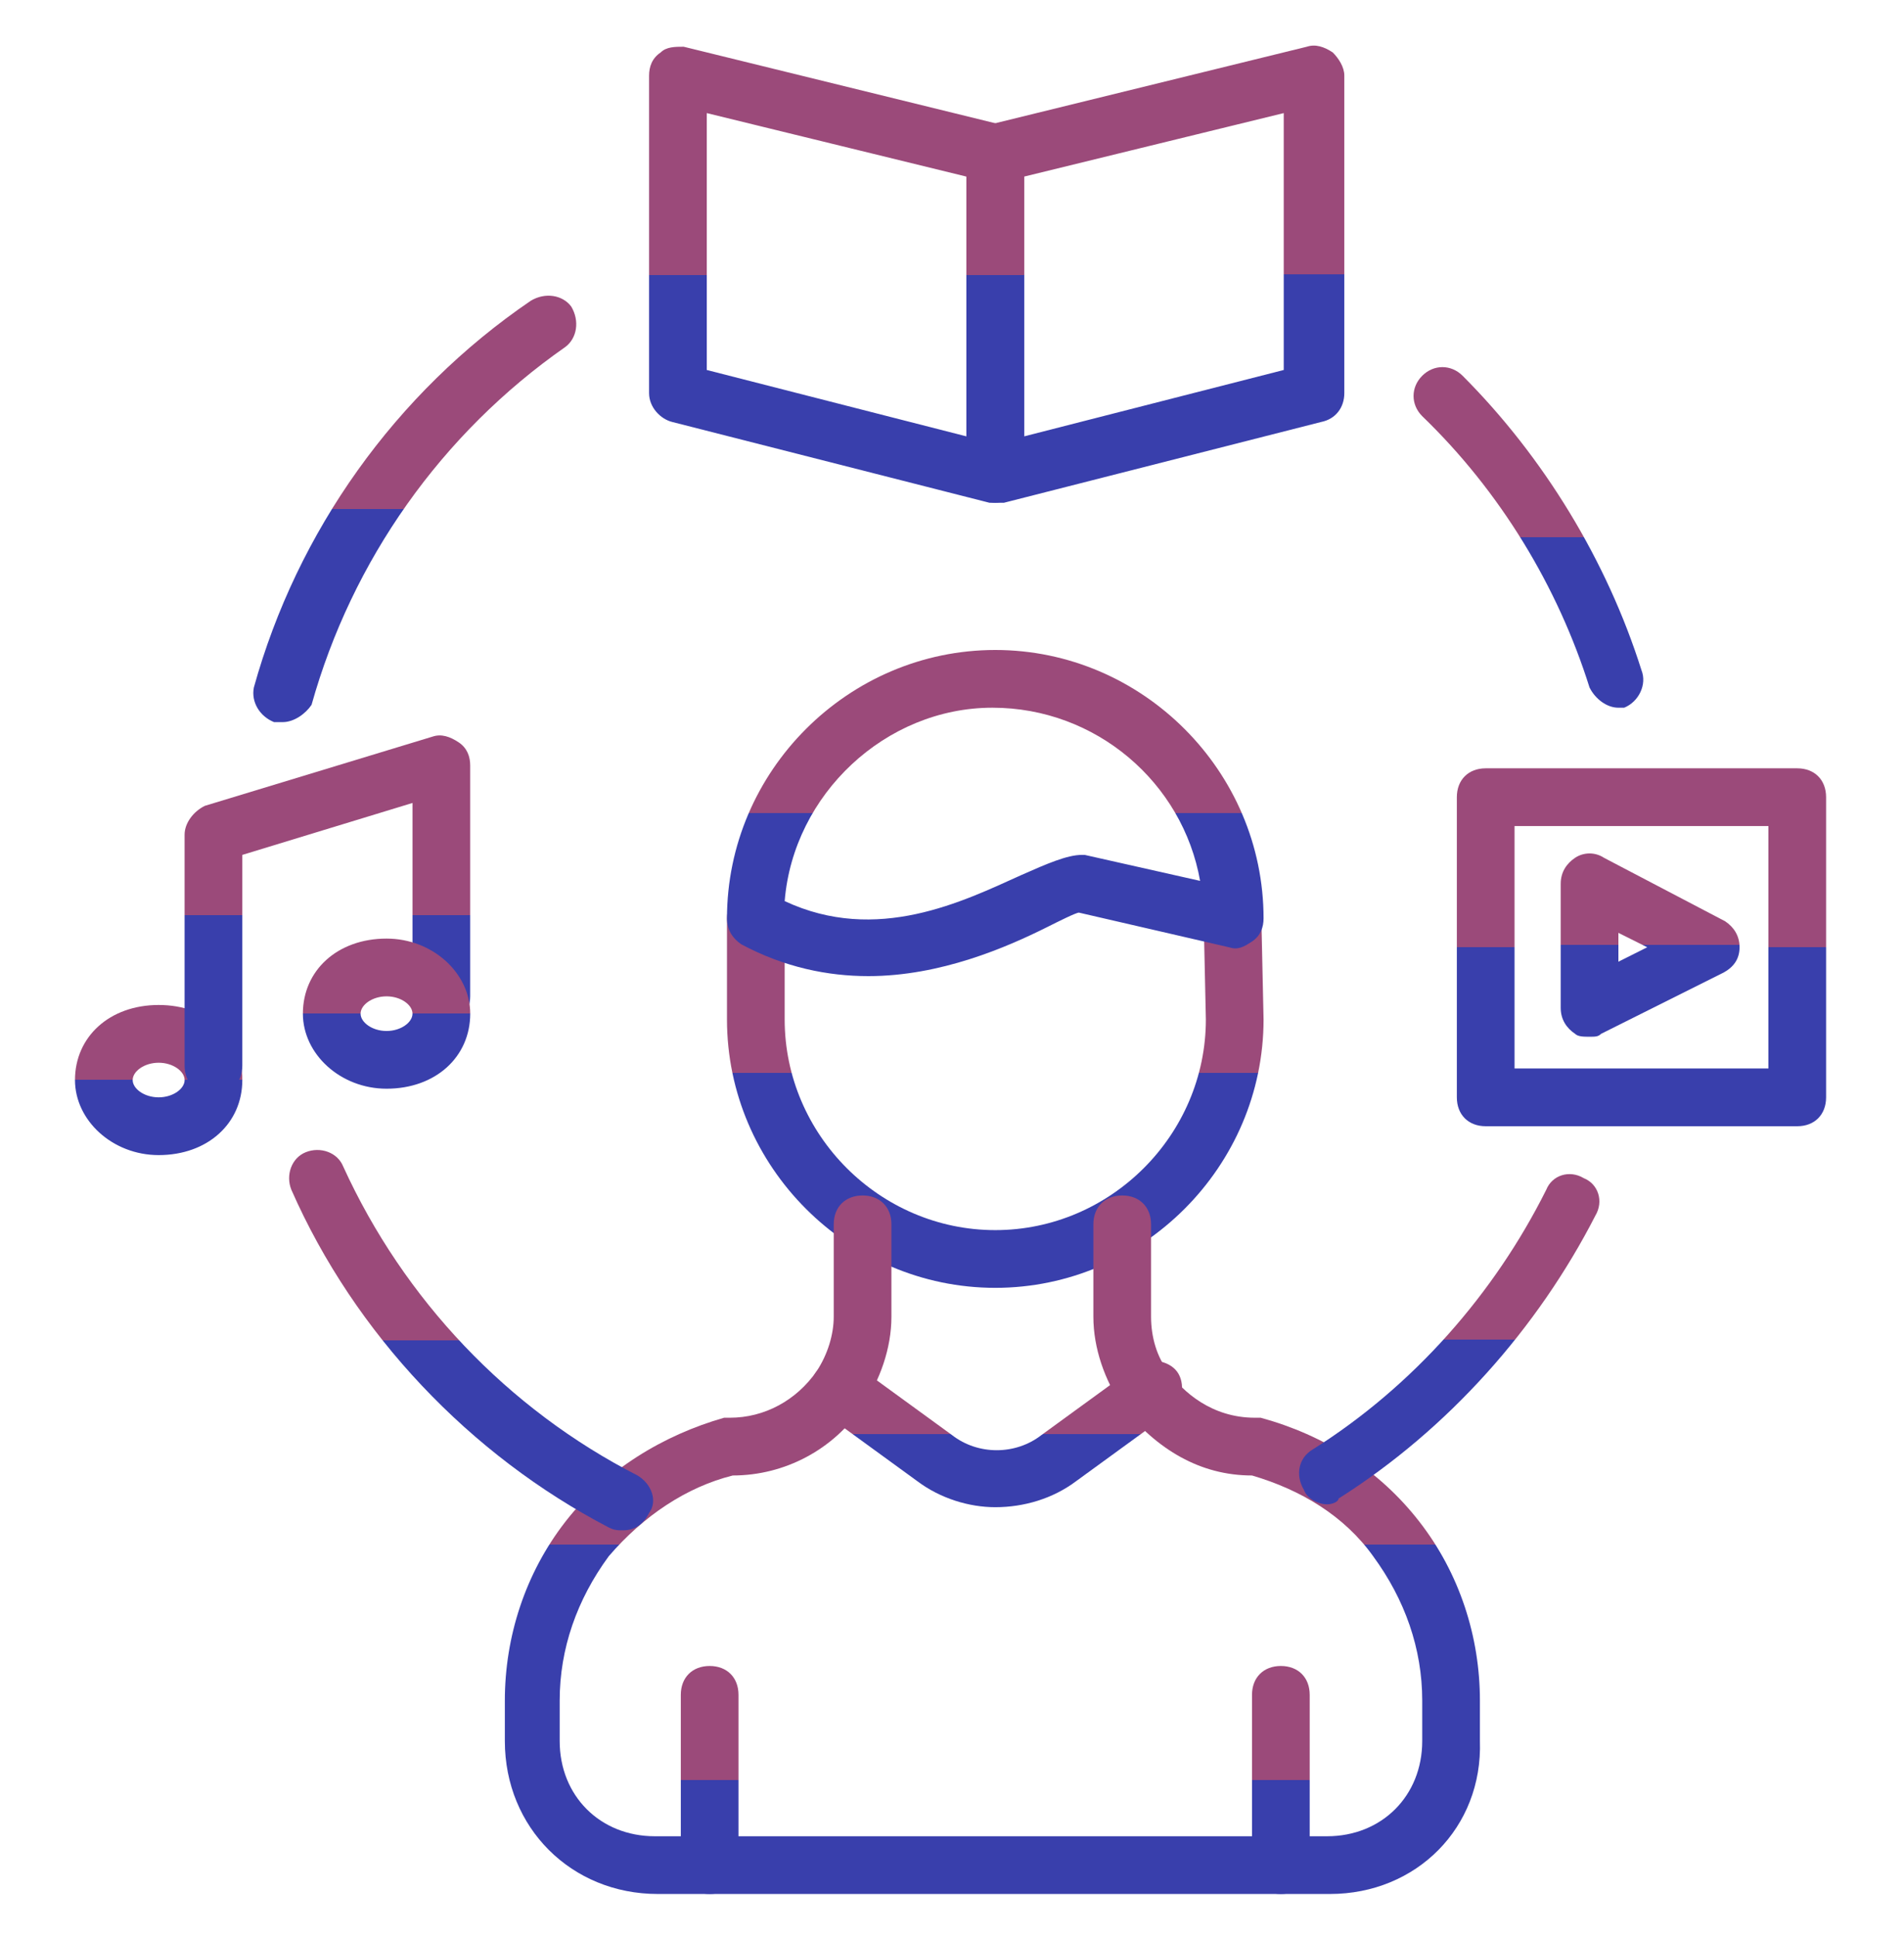
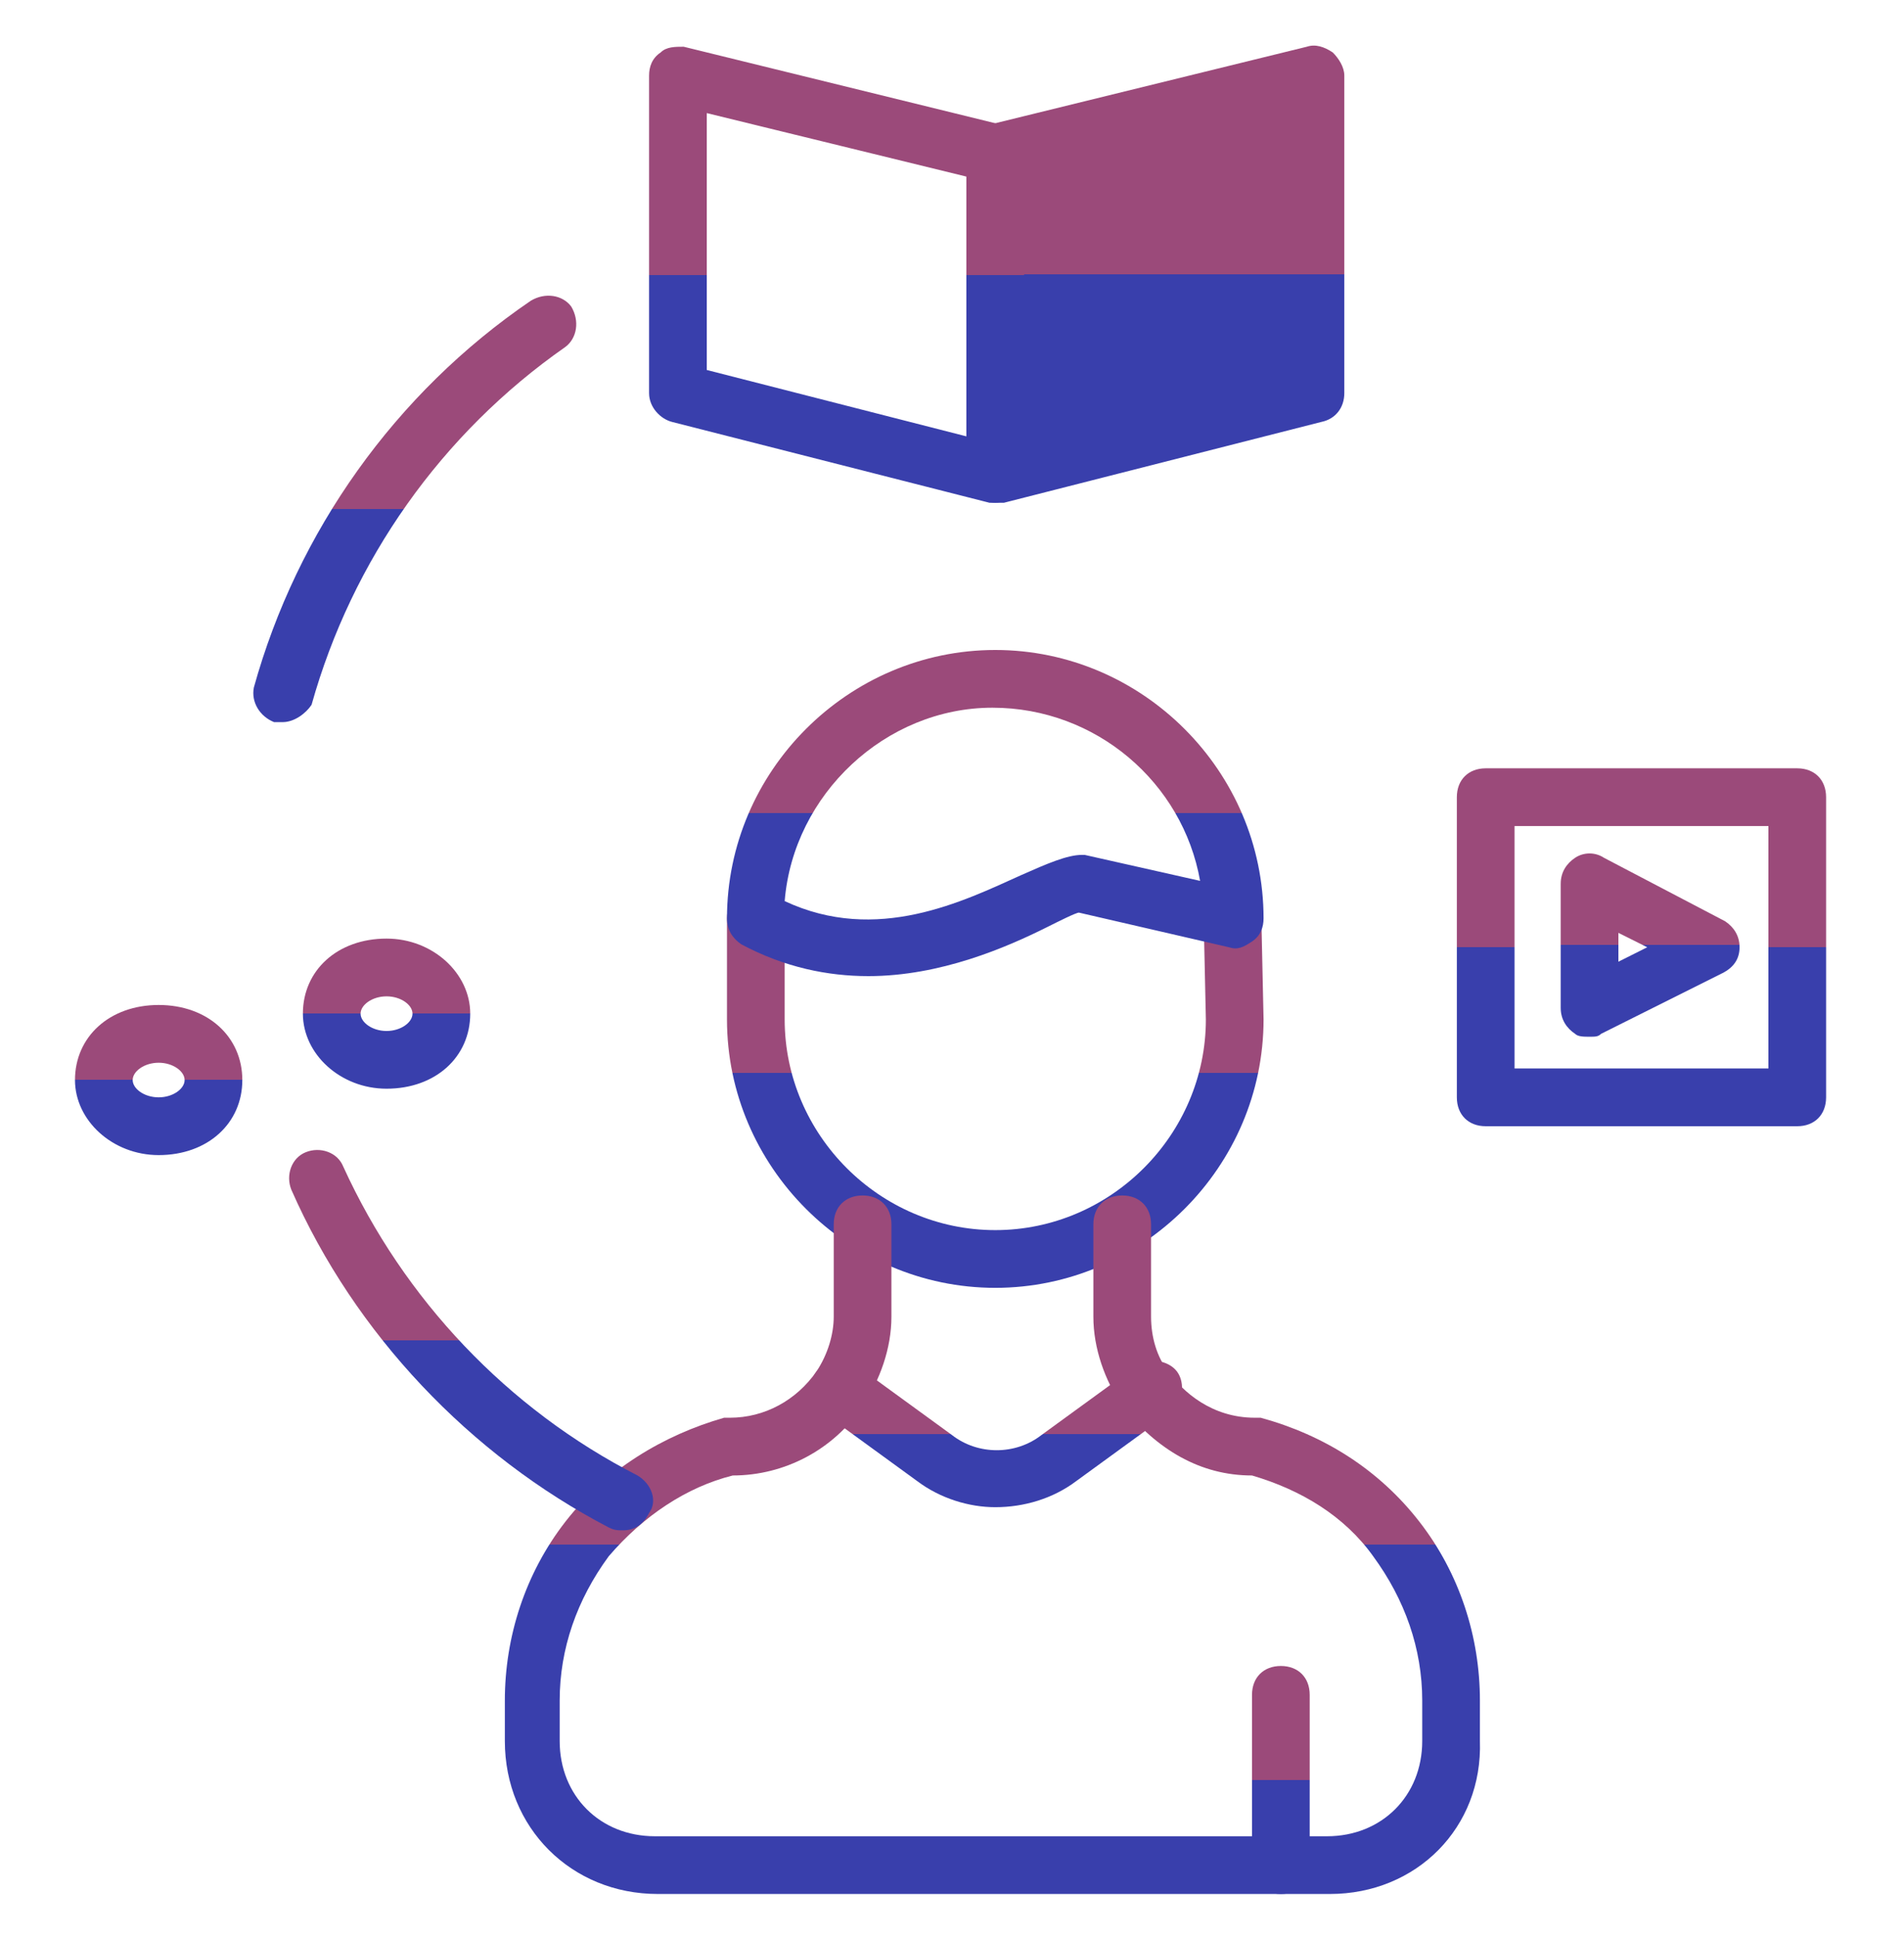
<svg xmlns="http://www.w3.org/2000/svg" fill="none" viewBox="0 0 60 61" height="61" width="60">
  <g id="hobbies_9981442 1">
    <g id="Group">
      <g id="Group_2">
        <path fill="url(#paint0_linear_640_856)" d="M5 36.381C3.545 36.381 2.363 35.29 2.363 34.017C2.363 32.653 3.454 31.653 5 31.653C6.545 31.653 7.636 32.653 7.636 34.017C7.636 35.381 6.545 36.381 5 36.381ZM5 33.472C4.545 33.472 4.181 33.744 4.181 34.017C4.181 34.29 4.545 34.562 5 34.562C5.454 34.562 5.818 34.29 5.818 34.017C5.818 33.744 5.454 33.472 5 33.472Z" id="Vector" />
      </g>
      <g id="Group_3">
        <path fill="url(#paint1_linear_640_856)" d="M31.364 40.562C26.727 40.562 22.909 36.744 22.909 32.108V28.926C22.909 28.381 23.273 28.017 23.818 28.017C24.364 28.017 24.727 28.381 24.727 28.926V32.108C24.727 35.744 27.727 38.744 31.364 38.744C35 38.744 38 35.744 38 32.108L37.909 27.926C37.909 27.381 38.273 27.017 38.818 27.017C39.273 27.017 39.727 27.381 39.727 27.926L39.818 32.108C39.818 36.744 36 40.562 31.364 40.562Z" id="Vector_2" />
      </g>
      <g id="Group_4">
        <g id="Group_5">
          <path fill="url(#paint2_linear_640_856)" d="M41.909 59.653H20.727C18 59.653 15.909 57.562 15.909 54.835V53.562C15.909 51.562 16.546 49.562 17.818 47.926C19.091 46.29 20.909 45.199 22.818 44.653H23C24.091 44.653 25.091 44.108 25.727 43.199C26.091 42.653 26.273 42.017 26.273 41.472V38.562C26.273 38.017 26.637 37.653 27.182 37.653C27.727 37.653 28.091 38.017 28.091 38.562V41.472C28.091 42.472 27.727 43.472 27.182 44.29C26.273 45.653 24.727 46.472 23.091 46.472C21.637 46.835 20.273 47.744 19.182 49.017C18.182 50.381 17.637 51.926 17.637 53.562V54.835C17.637 56.562 18.909 57.835 20.637 57.835H41.818C43.545 57.835 44.818 56.562 44.818 54.835V53.562C44.818 51.926 44.273 50.381 43.273 49.017C42.364 47.744 41 46.926 39.455 46.472C37.818 46.472 36.455 45.653 35.364 44.29C34.818 43.472 34.455 42.472 34.455 41.472V38.562C34.455 38.017 34.818 37.653 35.364 37.653C35.909 37.653 36.273 38.017 36.273 38.562V41.472C36.273 42.108 36.455 42.744 36.818 43.199C37.273 43.835 38.182 44.653 39.545 44.653H39.727C41.727 45.199 43.455 46.29 44.727 47.926C46 49.562 46.636 51.562 46.636 53.562V54.835C46.727 57.562 44.636 59.653 41.909 59.653Z" id="Vector_3" />
        </g>
      </g>
      <g id="Group_6">
        <path fill="url(#paint3_linear_640_856)" d="M27.364 30.744C26.091 30.744 24.727 30.472 23.364 29.744C23.091 29.562 22.909 29.29 22.909 28.926C22.909 24.29 26.727 20.472 31.364 20.472C36 20.472 39.818 24.29 39.818 28.926C39.818 29.199 39.727 29.472 39.455 29.653C39.182 29.835 39 29.926 38.727 29.835L34 28.744C33.909 28.744 33.364 29.017 33 29.199C31.727 29.835 29.637 30.744 27.364 30.744ZM24.727 28.381C27.637 29.744 30.364 28.381 32.182 27.562C33 27.199 33.636 26.926 34.091 26.926H34.182L37.818 27.744C37.273 24.653 34.545 22.29 31.273 22.29C27.909 22.29 25 25.017 24.727 28.381Z" id="Vector_4" />
      </g>
      <g id="Group_7">
        <path fill="url(#paint4_linear_640_856)" d="M31.363 47.471C30.545 47.471 29.636 47.199 28.909 46.653L25.909 44.471C25.545 44.199 25.454 43.562 25.727 43.199C26 42.835 26.636 42.744 27 43.017L30 45.199C30.818 45.835 32 45.835 32.818 45.199L35.818 43.017C36.181 42.744 36.818 42.835 37.091 43.199C37.363 43.562 37.272 44.199 36.909 44.471L33.909 46.653C33.181 47.199 32.272 47.471 31.363 47.471Z" id="Vector_5" />
      </g>
      <g id="Group_8">
-         <path fill="url(#paint5_linear_640_856)" d="M31.363 15.835C31.181 15.835 31 15.744 30.818 15.653C30.636 15.472 30.454 15.199 30.454 14.926V4.835C30.454 4.381 30.727 4.017 31.181 3.926L41.181 1.472C41.454 1.381 41.727 1.472 42 1.653C42.181 1.835 42.363 2.108 42.363 2.381V12.381C42.363 12.835 42.09 13.199 41.636 13.29L31.636 15.835C31.545 15.835 31.454 15.835 31.363 15.835ZM32.272 5.562V13.744L40.454 11.653V3.562L32.272 5.562Z" id="Vector_6" />
+         <path fill="url(#paint5_linear_640_856)" d="M31.363 15.835C31.181 15.835 31 15.744 30.818 15.653C30.636 15.472 30.454 15.199 30.454 14.926V4.835C30.454 4.381 30.727 4.017 31.181 3.926L41.181 1.472C41.454 1.381 41.727 1.472 42 1.653C42.181 1.835 42.363 2.108 42.363 2.381V12.381C42.363 12.835 42.09 13.199 41.636 13.29L31.636 15.835C31.545 15.835 31.454 15.835 31.363 15.835ZM32.272 5.562V13.744V3.562L32.272 5.562Z" id="Vector_6" />
      </g>
      <g id="Group_9">
        <path fill="url(#paint6_linear_640_856)" d="M31.363 15.835C31.272 15.835 31.181 15.835 31.181 15.835L21.181 13.29C20.818 13.199 20.454 12.835 20.454 12.381V2.381C20.454 2.108 20.545 1.835 20.818 1.653C21 1.472 21.272 1.472 21.545 1.472L31.545 3.926C31.909 4.017 32.272 4.381 32.272 4.835V14.926C32.272 15.199 32.181 15.472 31.909 15.653C31.727 15.744 31.545 15.835 31.363 15.835ZM22.272 11.653L30.454 13.744V5.562L22.272 3.562V11.653Z" id="Vector_7" />
      </g>
      <g id="Group_10">
-         <path fill="url(#paint7_linear_640_856)" d="M6.726 34.472C6.181 34.472 5.817 34.108 5.817 33.562V26.29C5.817 25.926 6.09 25.562 6.454 25.381L13.636 23.199C13.908 23.108 14.181 23.199 14.454 23.381C14.726 23.562 14.817 23.835 14.817 24.108V31.381C14.817 31.926 14.454 32.29 13.908 32.29C13.363 32.29 12.999 31.926 12.999 31.381V25.29L7.636 26.926V33.562C7.636 34.108 7.272 34.472 6.726 34.472Z" id="Vector_8" />
-       </g>
+         </g>
      <g id="Group_11">
        <path fill="url(#paint8_linear_640_856)" d="M12.181 34.29C10.727 34.29 9.545 33.199 9.545 31.926C9.545 30.562 10.636 29.562 12.181 29.562C13.636 29.562 14.818 30.653 14.818 31.926C14.818 33.29 13.727 34.29 12.181 34.29ZM12.181 31.381C11.727 31.381 11.363 31.653 11.363 31.926C11.363 32.199 11.727 32.472 12.181 32.472C12.636 32.472 12.999 32.199 12.999 31.926C12.999 31.653 12.636 31.381 12.181 31.381Z" id="Vector_9" />
      </g>
      <g id="Group_12">
        <path fill="url(#paint9_linear_640_856)" d="M56.636 35.472H46.818C46.273 35.472 45.909 35.108 45.909 34.562V25.108C45.909 24.562 46.273 24.199 46.818 24.199H56.636C57.182 24.199 57.545 24.562 57.545 25.108V34.562C57.545 35.108 57.182 35.472 56.636 35.472ZM47.727 33.653H55.727V26.017H47.727V33.653Z" id="Vector_10" />
      </g>
      <g id="Group_13">
        <path fill="url(#paint10_linear_640_856)" d="M50.091 32.653C49.909 32.653 49.727 32.653 49.636 32.562C49.364 32.381 49.182 32.108 49.182 31.744V27.835C49.182 27.471 49.364 27.199 49.636 27.017C49.909 26.835 50.273 26.835 50.545 27.017L54.364 29.017C54.636 29.199 54.818 29.471 54.818 29.835C54.818 30.199 54.636 30.471 54.273 30.653L50.454 32.562C50.364 32.653 50.273 32.653 50.091 32.653ZM51 29.381V30.29L51.909 29.835L51 29.381Z" id="Vector_11" />
      </g>
      <g id="Group_14">
        <path fill="url(#paint11_linear_640_856)" d="M8.909 22.744C8.818 22.744 8.727 22.744 8.636 22.744C8.182 22.562 7.909 22.108 8 21.653C9.363 16.744 12.454 12.381 16.727 9.472C17.182 9.199 17.727 9.29 18 9.653C18.273 10.108 18.182 10.653 17.818 10.926C13.909 13.653 11.091 17.653 9.818 22.199C9.636 22.472 9.273 22.744 8.909 22.744Z" id="Vector_12" />
      </g>
      <g id="Group_15">
        <path fill="url(#paint12_linear_640_856)" d="M19.636 48.199C19.454 48.199 19.363 48.199 19.181 48.108C14.817 45.835 11.181 42.017 9.181 37.472C8.999 37.017 9.181 36.472 9.636 36.29C10.09 36.108 10.636 36.29 10.817 36.744C12.726 40.926 15.999 44.381 20.09 46.472C20.545 46.744 20.727 47.29 20.454 47.653C20.272 48.017 19.999 48.199 19.636 48.199Z" id="Vector_13" />
      </g>
      <g id="Group_16">
-         <path fill="url(#paint13_linear_640_856)" d="M41.818 47.381C41.545 47.381 41.182 47.199 41.091 46.926C40.818 46.472 40.909 45.926 41.364 45.654C44.545 43.654 47.091 40.744 48.727 37.472C48.909 37.017 49.455 36.835 49.909 37.108C50.364 37.29 50.545 37.835 50.273 38.29C48.455 41.835 45.636 45.017 42.182 47.199C42.182 47.29 42 47.381 41.818 47.381Z" id="Vector_14" />
-       </g>
+         </g>
      <g id="Group_17">
-         <path fill="url(#paint14_linear_640_856)" d="M50.999 22.29C50.636 22.29 50.272 22.017 50.09 21.653C49.09 18.472 47.272 15.472 44.818 13.108C44.454 12.744 44.454 12.199 44.818 11.835C45.181 11.472 45.727 11.472 46.09 11.835C48.636 14.381 50.636 17.653 51.727 21.108C51.909 21.562 51.636 22.108 51.181 22.29C51.181 22.29 51.09 22.29 50.999 22.29Z" id="Vector_15" />
-       </g>
+         </g>
      <g id="Group_18">
        <g id="Group_19">
-           <path fill="url(#paint15_linear_640_856)" d="M22.363 59.653C21.818 59.653 21.454 59.29 21.454 58.744V53.381C21.454 52.835 21.818 52.472 22.363 52.472C22.909 52.472 23.272 52.835 23.272 53.381V58.744C23.272 59.29 22.909 59.653 22.363 59.653Z" id="Vector_16" />
-         </g>
+           </g>
        <g id="Group_20">
          <path fill="url(#paint16_linear_640_856)" d="M40.363 59.653C39.818 59.653 39.454 59.29 39.454 58.744V53.381C39.454 52.835 39.818 52.472 40.363 52.472C40.909 52.472 41.272 52.835 41.272 53.381V58.744C41.272 59.29 40.909 59.653 40.363 59.653Z" id="Vector_17" />
        </g>
      </g>
    </g>
  </g>
  <defs>
    <linearGradient gradientUnits="userSpaceOnUse" y2="36.381" x2="5" y1="31.653" x1="5" id="paint0_linear_640_856">
      <stop stop-color="#9B4A7A" offset="0.5" />
      <stop stop-color="#393FAC" offset="0.5" />
    </linearGradient>
    <linearGradient gradientUnits="userSpaceOnUse" y2="40.562" x2="31.364" y1="27.017" x1="31.364" id="paint1_linear_640_856">
      <stop stop-color="#9B4A7A" offset="0.5" />
      <stop stop-color="#393FAC" offset="0.5" />
    </linearGradient>
    <linearGradient gradientUnits="userSpaceOnUse" y2="59.653" x2="31.274" y1="37.653" x1="31.274" id="paint2_linear_640_856">
      <stop stop-color="#9B4A7A" offset="0.5" />
      <stop stop-color="#393FAC" offset="0.5" />
    </linearGradient>
    <linearGradient gradientUnits="userSpaceOnUse" y2="30.744" x2="31.364" y1="20.472" x1="31.364" id="paint3_linear_640_856">
      <stop stop-color="#9B4A7A" offset="0.5" />
      <stop stop-color="#393FAC" offset="0.5" />
    </linearGradient>
    <linearGradient gradientUnits="userSpaceOnUse" y2="47.471" x2="31.409" y1="42.858" x1="31.409" id="paint4_linear_640_856">
      <stop stop-color="#9B4A7A" offset="0.5" />
      <stop stop-color="#393FAC" offset="0.5" />
    </linearGradient>
    <linearGradient gradientUnits="userSpaceOnUse" y2="15.835" x2="36.409" y1="1.436" x1="36.409" id="paint5_linear_640_856">
      <stop stop-color="#9B4A7A" offset="0.5" />
      <stop stop-color="#393FAC" offset="0.5" />
    </linearGradient>
    <linearGradient gradientUnits="userSpaceOnUse" y2="15.835" x2="26.363" y1="1.472" x1="26.363" id="paint6_linear_640_856">
      <stop stop-color="#9B4A7A" offset="0.5" />
      <stop stop-color="#393FAC" offset="0.5" />
    </linearGradient>
    <linearGradient gradientUnits="userSpaceOnUse" y2="34.472" x2="10.317" y1="23.163" x1="10.317" id="paint7_linear_640_856">
      <stop stop-color="#9B4A7A" offset="0.5" />
      <stop stop-color="#393FAC" offset="0.5" />
    </linearGradient>
    <linearGradient gradientUnits="userSpaceOnUse" y2="34.29" x2="12.181" y1="29.562" x1="12.181" id="paint8_linear_640_856">
      <stop stop-color="#9B4A7A" offset="0.5" />
      <stop stop-color="#393FAC" offset="0.5" />
    </linearGradient>
    <linearGradient gradientUnits="userSpaceOnUse" y2="35.472" x2="51.727" y1="24.199" x1="51.727" id="paint9_linear_640_856">
      <stop stop-color="#9B4A7A" offset="0.5" />
      <stop stop-color="#393FAC" offset="0.5" />
    </linearGradient>
    <linearGradient gradientUnits="userSpaceOnUse" y2="32.653" x2="52" y1="26.881" x1="52" id="paint10_linear_640_856">
      <stop stop-color="#9B4A7A" offset="0.5" />
      <stop stop-color="#393FAC" offset="0.5" />
    </linearGradient>
    <linearGradient gradientUnits="userSpaceOnUse" y2="22.744" x2="13.07" y1="9.313" x1="13.07" id="paint11_linear_640_856">
      <stop stop-color="#9B4A7A" offset="0.5" />
      <stop stop-color="#393FAC" offset="0.5" />
    </linearGradient>
    <linearGradient gradientUnits="userSpaceOnUse" y2="48.199" x2="14.847" y1="36.22" x1="14.847" id="paint12_linear_640_856">
      <stop stop-color="#9B4A7A" offset="0.5" />
      <stop stop-color="#393FAC" offset="0.5" />
    </linearGradient>
    <linearGradient gradientUnits="userSpaceOnUse" y2="47.381" x2="45.669" y1="36.98" x1="45.669" id="paint13_linear_640_856">
      <stop stop-color="#9B4A7A" offset="0.5" />
      <stop stop-color="#393FAC" offset="0.5" />
    </linearGradient>
    <linearGradient gradientUnits="userSpaceOnUse" y2="22.29" x2="48.164" y1="11.562" x1="48.164" id="paint14_linear_640_856">
      <stop stop-color="#9B4A7A" offset="0.5" />
      <stop stop-color="#393FAC" offset="0.5" />
    </linearGradient>
    <linearGradient gradientUnits="userSpaceOnUse" y2="59.653" x2="22.363" y1="52.472" x1="22.363" id="paint15_linear_640_856">
      <stop stop-color="#9B4A7A" offset="0.5" />
      <stop stop-color="#393FAC" offset="0.5" />
    </linearGradient>
    <linearGradient gradientUnits="userSpaceOnUse" y2="59.653" x2="40.363" y1="52.472" x1="40.363" id="paint16_linear_640_856">
      <stop stop-color="#9B4A7A" offset="0.5" />
      <stop stop-color="#393FAC" offset="0.5" />
    </linearGradient>
  </defs>
</svg>